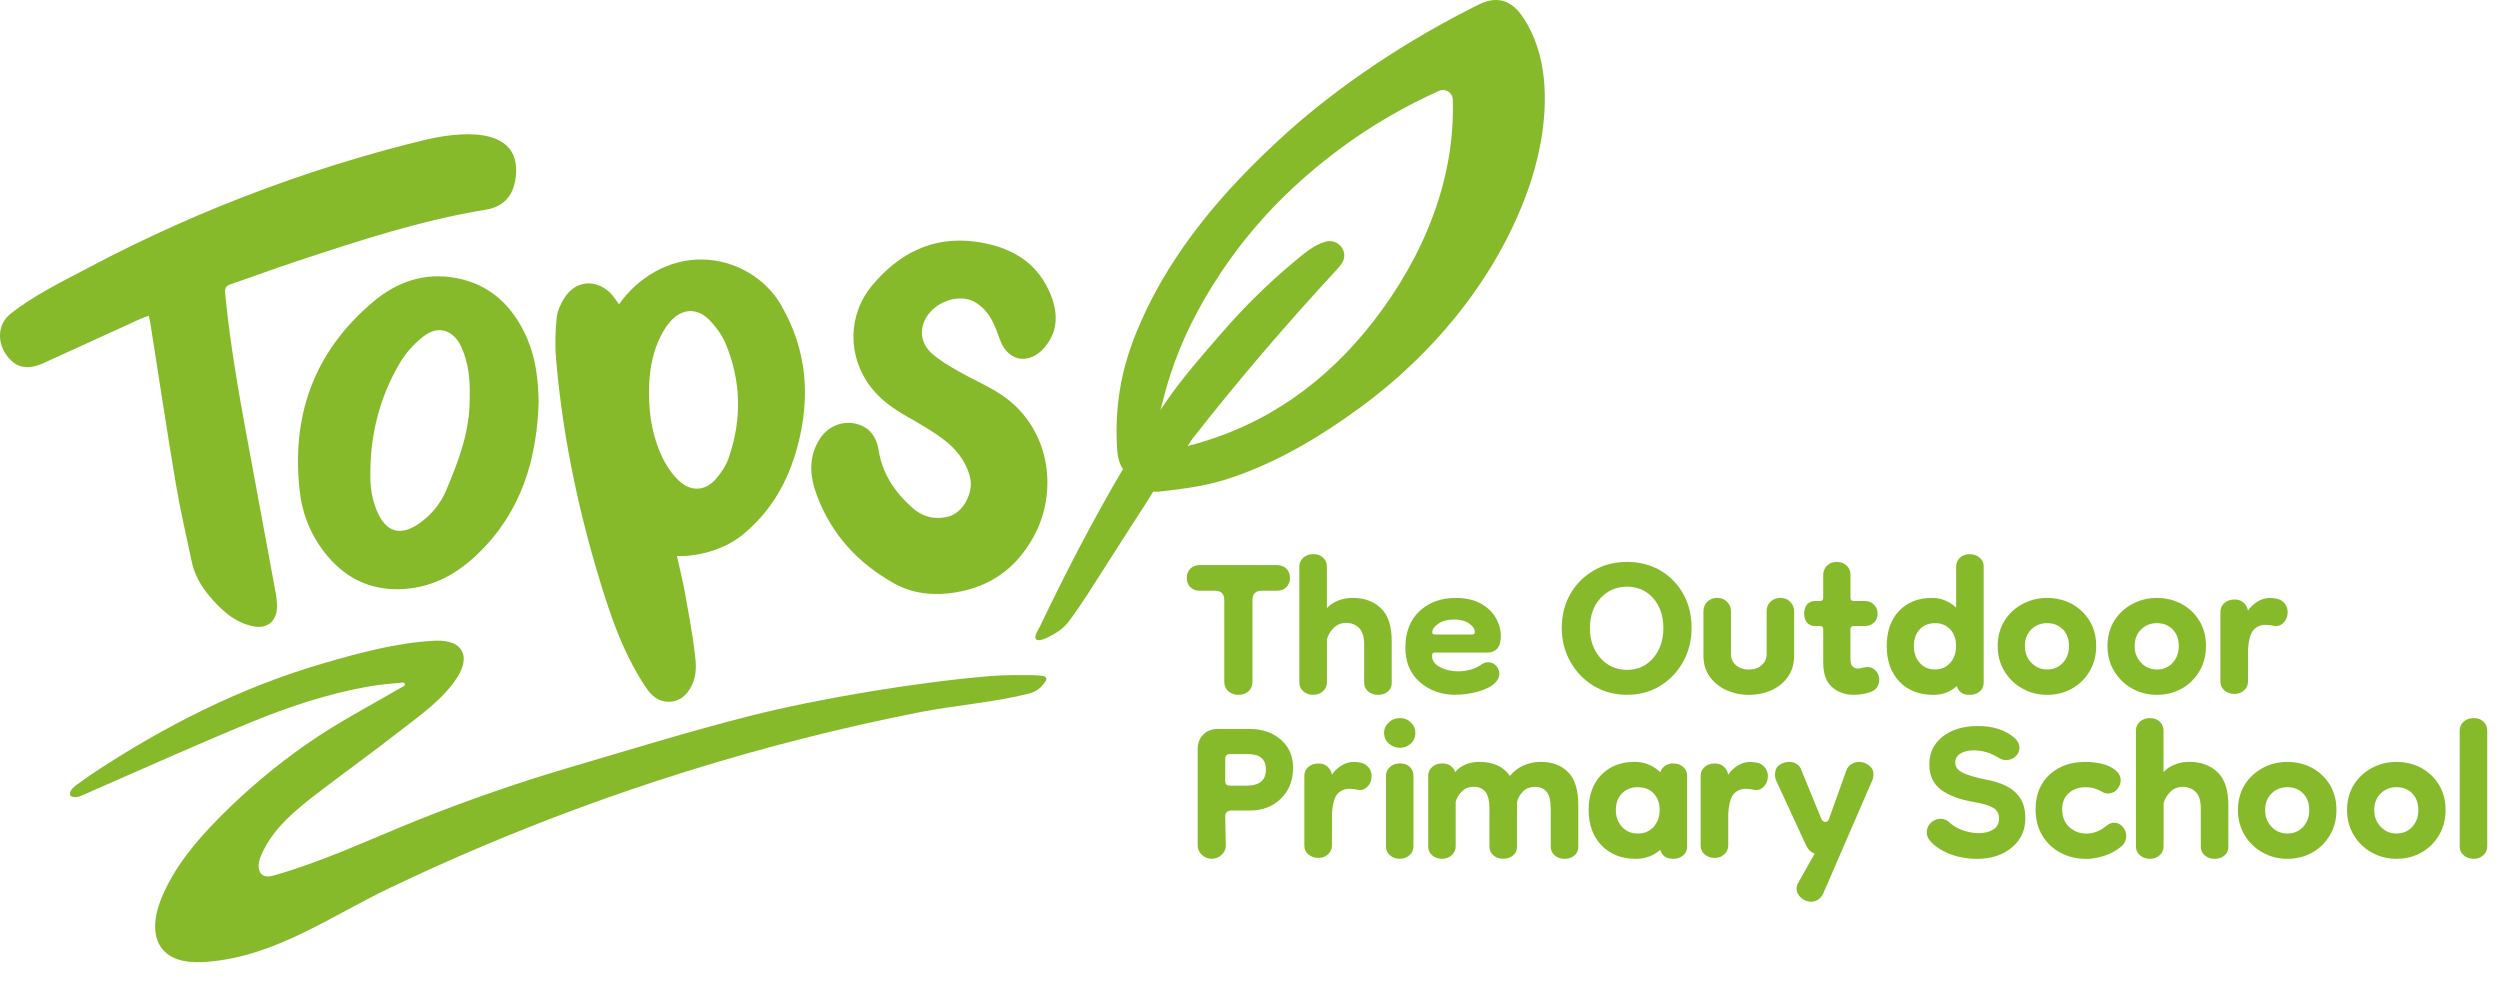
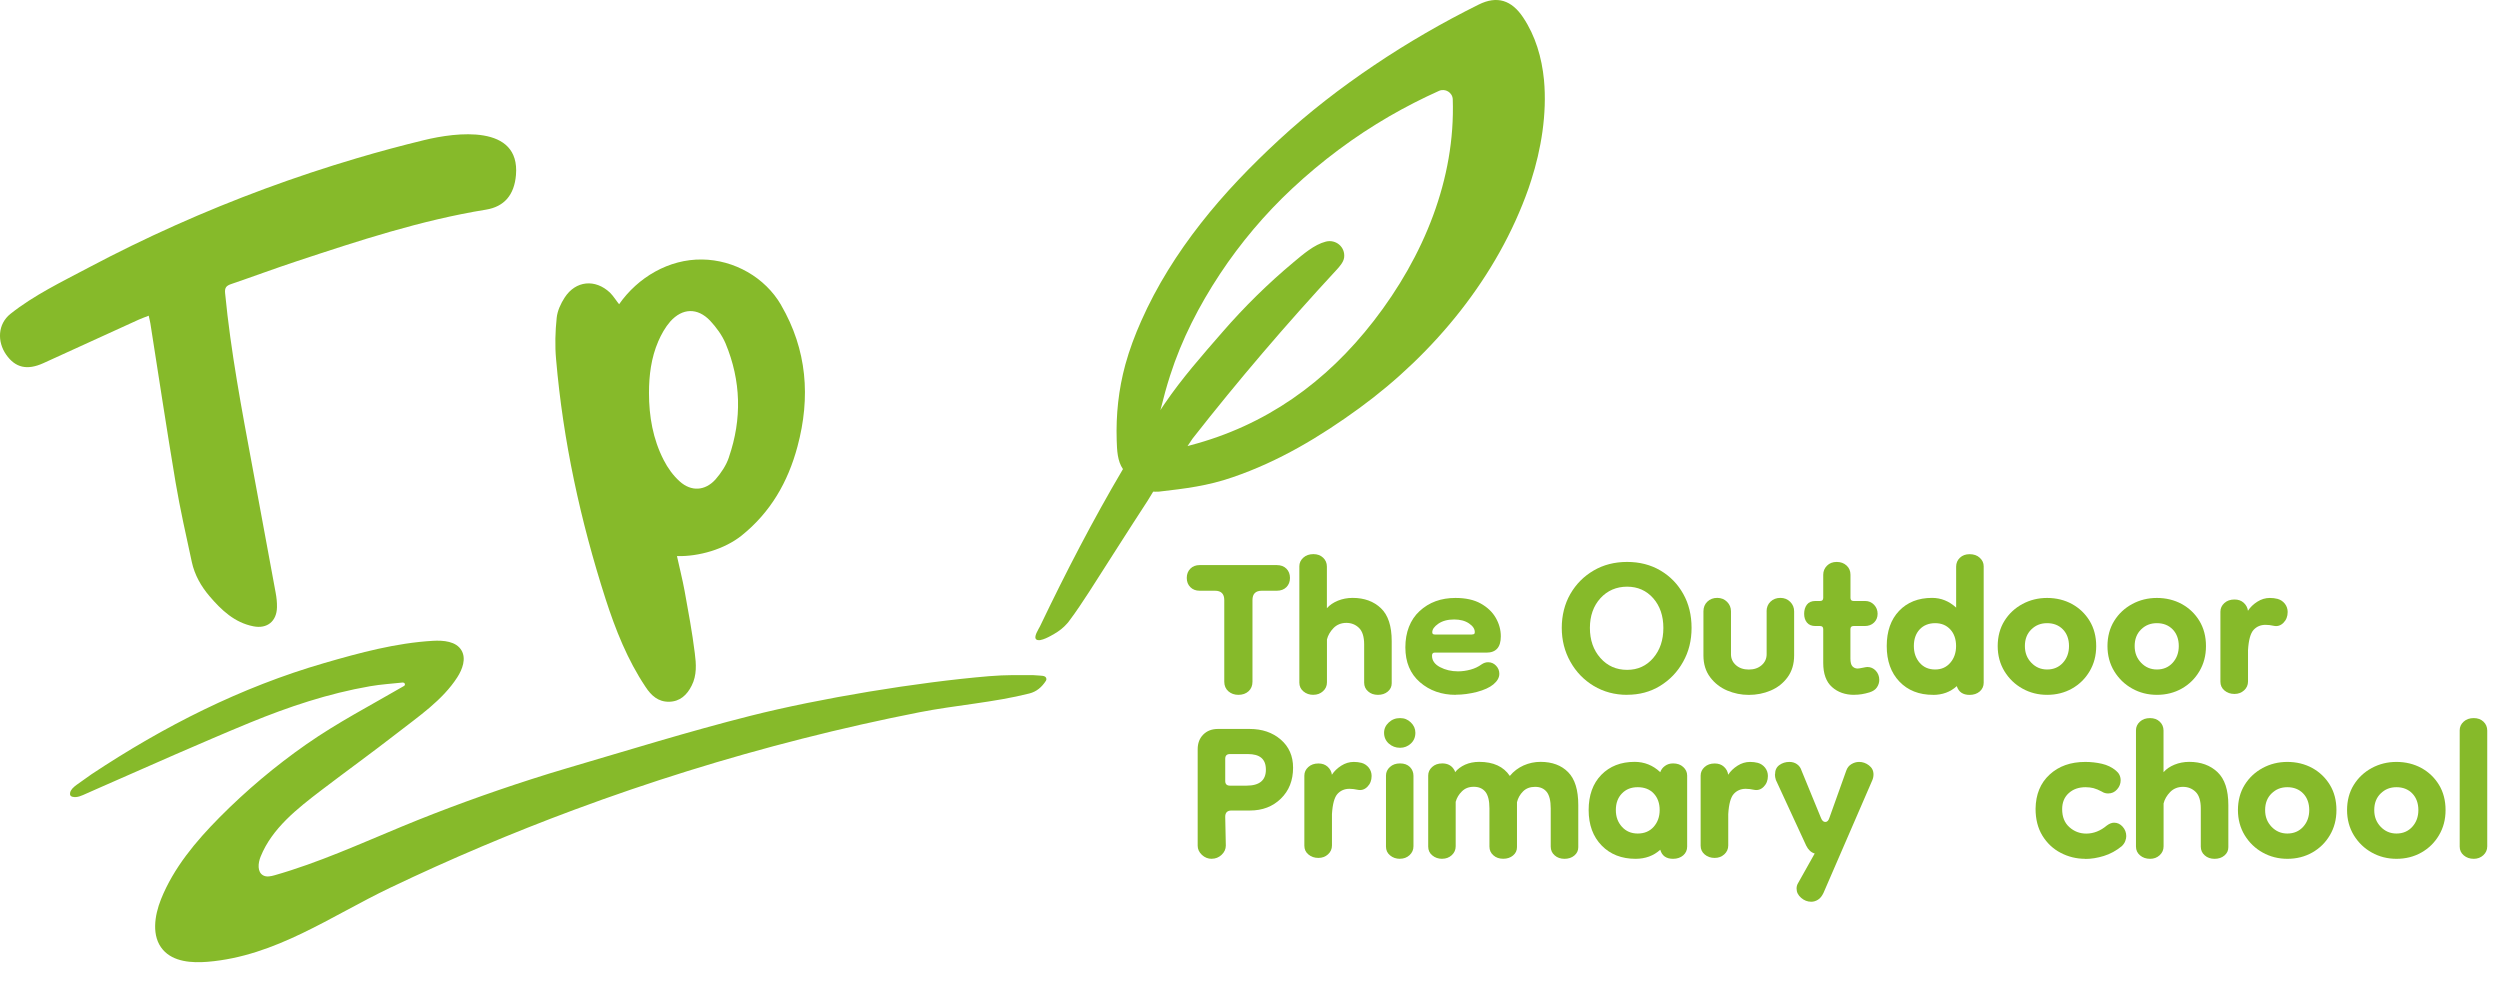
<svg xmlns="http://www.w3.org/2000/svg" id="a" viewBox="0 0 419.27 167.64">
  <g id="b">
    <path d="M67.59,114.46c-1.85.2-3.72.31-5.55.63-6.96,1.21-13.64,3.44-20.14,6.11-2.11.87-4.21,1.75-6.3,2.65-2.1.89-4.19,1.8-6.28,2.71-2.09.91-4.18,1.83-6.26,2.75s-4.17,1.84-6.26,2.75c-.78.34-1.57.7-2.35,1.04-.7.31-1.49.72-2.28.53-.12-.03-.25-.08-.33-.18-.1-.12-.11-.29-.09-.45.04-.28.19-.53.37-.74.43-.48,1.04-.84,1.55-1.22.56-.41,1.12-.81,1.69-1.2,12.14-8.05,25.03-14.59,39.05-18.65,5.93-1.72,12-3.36,18.18-3.72,1.78-.1,3.91.07,4.81,1.61.81,1.38.16,3.16-.71,4.51-2.48,3.86-6.54,6.59-10.1,9.37-4.18,3.25-8.48,6.35-12.69,9.56-4.05,3.09-8.29,6.41-10.19,11.14-.44,1.08-.59,2.59.43,3.15.58.32,1.3.15,1.94-.03,7.33-2.09,14.28-5.25,21.31-8.16s14.43-5.6,21.78-7.96c1.92-.62,3.84-1.21,5.77-1.78,10.28-3.02,20.52-6.2,30.91-8.83,11.73-2.96,27.99-5.64,40.04-6.65,1.34-.11,2.69-.17,4.03-.18.79,0,1.58,0,2.37,0,.69,0,1.39,0,2.08.08.28.03.72.02.94.21.19.16.24.45.1.66-.7,1.09-1.59,1.83-2.77,2.13-5.95,1.51-12.37,1.96-18.43,3.15-6.56,1.29-13.09,2.76-19.58,4.41-12.97,3.29-25.77,7.28-38.31,11.94-10.47,3.89-20.77,8.25-30.86,13.07-10.03,4.79-19.22,11.48-30.62,12.43-2.68.22-5.74.02-7.51-2.01-1.96-2.25-1.43-5.72-.32-8.5,2.11-5.25,5.82-9.68,9.8-13.7,4.47-4.51,9.35-8.62,14.56-12.26,5.24-3.66,10.89-6.59,16.39-9.79.28-.16.14-.59-.18-.56Z" fill="#86ba2a" stroke-width="0" />
    <path d="M24.93,52.95c-.67.26-1.18.44-1.67.66-5.34,2.43-10.66,4.88-16,7.3-2.72,1.23-4.69.76-6.22-1.42-1.54-2.2-1.43-5.14.71-6.85,3.92-3.12,8.64-5.39,13.05-7.73,4.78-2.53,9.65-4.91,14.59-7.12,9.88-4.42,20.06-8.18,30.44-11.25,3.74-1.11,7.5-2.12,11.29-3.04,5.36-1.31,16.14-2.71,15.41,5.86-.28,3.33-1.96,5.3-5.02,5.8-10.9,1.77-21.34,5.21-31.77,8.66-3.69,1.22-7.33,2.58-11,3.83-.79.27-1.08.61-.99,1.51.95,9.82,2.79,19.5,4.59,29.19,1.31,7.02,2.6,14.04,3.89,21.06.15.8.24,1.62.22,2.43-.04,2.35-1.64,3.66-3.95,3.2-3.16-.62-5.36-2.71-7.35-5.04-1.43-1.67-2.51-3.58-2.98-5.74-.96-4.44-1.96-8.87-2.72-13.34-1.49-8.88-2.83-17.78-4.23-26.68-.06-.37-.16-.74-.28-1.3Z" fill="#86ba2a" stroke-width="0" />
    <path d="M131,51.16c-2.69-4.64-7.88-7.58-13.26-7.64-5.56-.08-10.76,2.99-13.91,7.5-.37-.43-.98-1.41-1.53-1.94-2.48-2.34-5.76-2.02-7.6.82-.65,1-1.22,2.22-1.34,3.4-.24,2.3-.31,4.68-.1,6.97,1.18,13.71,4.09,27.07,8.29,40.15,1.67,5.17,3.67,10.23,6.72,14.79.94,1.43,2.1,2.51,3.95,2.48,1.83-.04,2.99-1.14,3.77-2.69.9-1.75.77-3.65.53-5.48-.43-3.5-1.08-6.95-1.71-10.43-.26-1.51-1.16-5.24-1.28-5.83,3.69.1,7.98-1.16,10.84-3.44,4.85-3.89,7.78-8.98,9.37-14.93,2.22-8.27,1.61-16.23-2.75-23.73ZM122.25,76.68c-.45,1.36-1.32,2.65-2.26,3.73-1.75,1.93-4.07,2.06-5.99.33-1.1-.98-2.02-2.26-2.69-3.58-1.81-3.52-2.47-7.33-2.47-11.26,0-2.97.37-5.89,1.55-8.64.51-1.18,1.18-2.38,2.02-3.34,2.04-2.28,4.58-2.34,6.68-.14,1.04,1.12,2,2.42,2.59,3.81,2.61,6.27,2.77,12.67.57,19.07Z" fill="#86ba2a" stroke-width="0" />
-     <path d="M157.7,99.6c-2.74.11-5.3-.4-7.73-1.75-6.03-3.36-10.44-8.14-12.91-14.6-1.24-3.26-1.59-6.55.47-9.71,1.56-2.4,4.58-3.31,7.14-2.08,1.72.83,2.43,2.42,2.7,4.12.63,3.94,2.76,7,5.6,9.55,1.61,1.45,3.62,2.08,5.95,1.54,2.7-.62,4.38-4.17,3.77-6.62-.69-2.76-2.38-4.81-4.55-6.43-1.91-1.43-4.02-2.63-6.1-3.81-2.25-1.28-4.32-2.75-5.93-4.8-4.02-5.15-3.99-12.22.21-17.21,4.45-5.3,10.09-8.19,17.12-7.29,5.47.7,10.18,3.02,12.56,8.41,1.41,3.2,1.66,6.47-.87,9.4-2.53,2.92-6.07,2.33-7.4-1.28-.76-2.05-1.42-4.14-3.16-5.61-.57-.49-1.25-.96-1.95-1.16-2.79-.82-6.2.75-7.49,3.35-.97,1.96-.6,4.16,1.29,5.78,1.31,1.12,2.84,2.01,4.35,2.88,2.19,1.25,4.52,2.26,6.66,3.59,8.6,5.35,10.35,16.33,5.77,24.41-3.43,6.04-8.68,8.97-15.5,9.34Z" fill="#86ba2a" stroke-width="0" />
-     <path d="M88.45,56.84c-2.3-5.28-6.01-9.07-11.85-10.19-5.3-1.04-10.02.57-14.07,4.01-9.84,8.31-13.71,19.02-12.26,31.69.45,4.07,2.02,7.8,4.71,10.98,3.38,3.97,7.66,5.81,12.89,5.44,4.93-.35,8.96-2.65,12.41-6.03,7.15-6.95,9.78-15.72,10.06-25.44-.1-3.56-.45-7.11-1.9-10.45ZM74.85,82.2c-.96,2.24-2.49,4.13-4.48,5.54-2.91,2.06-5.36,1.75-6.95-1.59-.81-1.71-1.24-3.71-1.3-5.6-.18-6.95,1.34-13.57,4.89-19.59,1.02-1.77,2.51-3.42,4.14-4.64,2.44-1.83,4.97-.9,6.23,1.89,1.24,2.71,1.47,5.62,1.39,8.53.06,5.5-1.83,10.51-3.93,15.46Z" fill="#86ba2a" stroke-width="0" />
  </g>
  <path d="M258.94,13.4c-.37-3.76-1.43-7.38-3.5-10.48-1.92-2.88-4.35-3.7-7.46-2.15-6.04,3-11.91,6.39-17.51,10.16-5.59,3.76-10.97,7.9-15.92,12.48-4.73,4.37-9.21,8.99-13.18,14.07-3.94,5.03-7.38,10.48-9.97,16.33-1.06,2.38-1.98,4.82-2.67,7.33-1.14,4.18-1.59,8.42-1.45,12.74.05,1.59.11,3.45,1.05,4.79-5.05,8.56-9.63,17.41-13.92,26.38-.23.47-1.16,1.82-.59,2.21.65.45,2.49-.67,3.03-.98.78-.45,1.51-1.02,2.1-1.7.14-.14.25-.29.35-.43,1.19-1.57,2.27-3.23,3.35-4.88,3.27-5.09,6.48-10.18,9.79-15.25.14-.24.96-1.57.96-1.57,0,0,.74.04.98,0,4.41-.51,8.17-.96,12.34-2.41,7.74-2.64,14.69-6.81,21.25-11.59,12.59-9.18,23.18-22.05,28.39-36.89.16-.45.29-.92.45-1.37,1.63-5.07,2.66-11.08,2.13-16.78ZM230.37,53.84c-7.97,10.28-18.09,17.53-30.78,20.85l-.43.12s.63-.96.84-1.25c7.64-9.75,15.7-19.17,24.11-28.26.57-.61,1.21-1.35,1.31-2.1.23-1.76-1.37-3.11-3.07-2.68-1.96.5-3.85,2.16-5.4,3.45-4.27,3.56-8.24,7.47-11.89,11.67-3.48,4-6.81,7.77-9.73,12.05-.25.37-.5.74-.75,1.12.06-.12.09-.26.13-.39.45-1.83.95-3.65,1.53-5.45,1.93-6.04,4.86-11.72,8.35-17.01,3.46-5.23,7.54-10.06,12.12-14.34,4.97-4.64,10.44-8.73,16.33-12.14,2.69-1.55,5.46-2.97,8.29-4.24,1.04-.47,2.27.27,2.31,1.41.45,13.35-4.83,26.3-13.26,37.18Z" fill="#86ba2a" stroke-width="0" />
  <path d="M207.68,116.53c-.66,0-1.22-.2-1.68-.6-.45-.4-.68-.94-.68-1.6v-13.69c0-1.05-.52-1.57-1.57-1.57h-2.57c-.63,0-1.15-.2-1.55-.6-.4-.4-.6-.92-.6-1.55s.2-1.14.6-1.55c.4-.4.92-.6,1.55-.6h12.96c.66,0,1.2.2,1.6.6.4.4.6.92.6,1.55s-.2,1.15-.6,1.55c-.4.4-.94.6-1.6.6h-2.52c-1.05,0-1.57.52-1.57,1.57v13.69c0,.66-.22,1.2-.66,1.6-.44.4-1.01.6-1.7.6Z" fill="#86ba2a" stroke-width="0" />
  <path d="M220.27,116.53c-.66,0-1.22-.19-1.68-.58-.45-.38-.68-.87-.68-1.47v-19.51c0-.56.22-1.04.66-1.44.44-.4,1-.6,1.7-.6.66,0,1.21.2,1.63.6.42.4.63.9.63,1.49v6.98c.45-.52,1.07-.94,1.84-1.26.77-.31,1.59-.47,2.47-.47,1.96,0,3.54.58,4.75,1.73,1.21,1.15,1.81,2.99,1.81,5.51v7.08c0,.56-.22,1.02-.66,1.39-.44.37-.99.55-1.65.55s-1.22-.19-1.65-.58c-.44-.38-.66-.87-.66-1.47v-6.4c0-1.29-.29-2.22-.87-2.78-.58-.56-1.29-.84-2.12-.84s-1.59.29-2.15.87c-.56.58-.93,1.22-1.1,1.91v7.19c0,.6-.22,1.09-.66,1.49-.44.4-.97.6-1.6.6Z" fill="#86ba2a" stroke-width="0" />
  <path d="M244.14,116.53c-2.38,0-4.38-.71-6.01-2.12-1.63-1.42-2.44-3.36-2.44-5.85s.8-4.62,2.39-6.08c1.59-1.47,3.59-2.2,6.01-2.2,1.71,0,3.13.31,4.25.94,1.12.63,1.96,1.43,2.52,2.41.56.98.84,2.01.84,3.09,0,1.82-.8,2.73-2.41,2.73h-8.71c-.28,0-.42.18-.42.52,0,.8.45,1.44,1.34,1.91s1.9.71,3.02.71c.7,0,1.4-.1,2.1-.29.7-.19,1.31-.48,1.84-.87.35-.24.72-.37,1.1-.37.52,0,.97.19,1.34.58.37.39.55.84.55,1.36,0,.63-.33,1.22-1,1.78-.63.52-1.55.94-2.75,1.26-1.21.31-2.39.47-3.54.47ZM246.86,106.41c.07,0,.17-.02.29-.05.12-.03.18-.16.18-.37,0-.52-.32-1-.97-1.44-.65-.44-1.48-.66-2.49-.66-1.08,0-1.97.24-2.65.71-.68.47-1.02.95-1.02,1.44,0,.25.14.37.42.37h6.24Z" fill="#86ba2a" stroke-width="0" />
  <path d="M272.88,116.53c-2.06,0-3.93-.5-5.59-1.49-1.66-1-2.97-2.35-3.93-4.07-.96-1.71-1.44-3.6-1.44-5.67s.48-4.03,1.44-5.69c.96-1.66,2.26-2.97,3.91-3.93,1.64-.96,3.51-1.44,5.61-1.44s3.96.48,5.59,1.44c1.63.96,2.9,2.27,3.83,3.93.93,1.66,1.39,3.56,1.39,5.69s-.47,4-1.42,5.69c-.94,1.7-2.23,3.04-3.86,4.04-1.63,1-3.47,1.49-5.53,1.49ZM272.88,112.34c1.78,0,3.24-.66,4.38-1.99,1.14-1.33,1.7-3.01,1.7-5.04s-.57-3.69-1.7-4.98c-1.14-1.29-2.6-1.94-4.38-1.94s-3.31.65-4.48,1.94c-1.17,1.29-1.76,2.96-1.76,4.98s.58,3.71,1.76,5.04c1.17,1.33,2.67,1.99,4.48,1.99Z" fill="#86ba2a" stroke-width="0" />
  <path d="M296.27,102.53c0-.66.22-1.21.66-1.63.44-.42.99-.63,1.65-.63s1.21.22,1.65.66c.44.44.66.97.66,1.6v7.4c0,1.43-.37,2.65-1.1,3.65s-1.68,1.74-2.83,2.23c-1.15.49-2.38.73-3.67.73s-2.47-.25-3.62-.73c-1.15-.49-2.11-1.23-2.86-2.23-.75-1-1.13-2.21-1.13-3.65v-7.4c0-.66.22-1.21.66-1.63.44-.42.99-.63,1.65-.63s1.21.22,1.65.66c.44.44.66.97.66,1.6v7.19c0,.73.28,1.35.84,1.84.56.49,1.28.73,2.15.73s1.59-.24,2.15-.73c.56-.49.84-1.1.84-1.84v-7.19Z" fill="#86ba2a" stroke-width="0" />
  <path d="M310.96,116.53c-1.5,0-2.75-.44-3.72-1.31-.98-.87-1.47-2.22-1.47-4.04v-5.67c0-.35-.18-.52-.52-.52h-.79c-.63,0-1.1-.19-1.42-.58-.31-.38-.47-.87-.47-1.47,0-.63.16-1.14.47-1.55.31-.4.79-.6,1.42-.6h.79c.35,0,.52-.17.52-.52v-3.88c0-.59.21-1.1.63-1.52s.96-.63,1.63-.63,1.21.2,1.65.6c.44.4.66.92.66,1.55v3.88c0,.35.17.52.52.52h1.94c.59,0,1.09.21,1.49.63.4.42.6.93.6,1.52s-.2,1.08-.6,1.47c-.4.39-.92.58-1.55.58h-1.89c-.35,0-.52.18-.52.52v4.93c0,.63.11,1.07.34,1.31.23.24.52.37.87.37.14,0,.42-.04.84-.13.42-.09.68-.13.79-.13.56,0,1.03.21,1.42.63.38.42.58.93.58,1.52,0,.45-.13.87-.39,1.26-.26.39-.67.66-1.23.84-.45.14-.89.24-1.31.31-.42.07-.84.1-1.26.1Z" fill="#86ba2a" stroke-width="0" />
  <path d="M324.18,116.53c-2.34,0-4.22-.74-5.64-2.23-1.42-1.49-2.12-3.47-2.12-5.95s.69-4.45,2.07-5.9c1.38-1.45,3.23-2.18,5.53-2.18,1.5,0,2.85.54,4.04,1.63v-6.87c0-.59.21-1.09.63-1.49.42-.4.96-.6,1.63-.6.7,0,1.27.2,1.7.6.44.4.66.88.66,1.44v19.51c0,.59-.22,1.08-.66,1.47-.44.38-1.01.58-1.7.58-1.12,0-1.84-.49-2.15-1.47-1.08.98-2.41,1.47-3.99,1.47ZM324.54,112.28c1.05,0,1.9-.38,2.54-1.13.65-.75.97-1.69.97-2.81s-.32-2.08-.97-2.78c-.65-.7-1.49-1.05-2.54-1.05s-1.95.35-2.6,1.05c-.65.7-.97,1.63-.97,2.78s.32,2.05.97,2.81c.65.75,1.51,1.13,2.6,1.13Z" fill="#86ba2a" stroke-width="0" />
  <path d="M343.32,116.53c-1.5,0-2.89-.35-4.14-1.05-1.26-.7-2.26-1.67-3.02-2.91-.75-1.24-1.13-2.65-1.13-4.22s.38-3.02,1.13-4.22c.75-1.21,1.76-2.15,3.02-2.83,1.26-.68,2.64-1.02,4.14-1.02s2.93.34,4.17,1.02c1.24.68,2.23,1.63,2.96,2.83.73,1.21,1.1,2.61,1.1,4.22s-.37,2.98-1.1,4.22c-.73,1.24-1.72,2.21-2.96,2.91-1.24.7-2.63,1.05-4.17,1.05ZM343.32,112.28c1.08,0,1.97-.38,2.65-1.13.68-.75,1.02-1.69,1.02-2.81s-.34-2.08-1.02-2.78c-.68-.7-1.57-1.05-2.65-1.05s-1.93.35-2.65,1.05c-.72.7-1.08,1.63-1.08,2.78s.36,2.05,1.08,2.81c.72.75,1.6,1.13,2.65,1.13Z" fill="#86ba2a" stroke-width="0" />
  <path d="M361.73,116.53c-1.5,0-2.89-.35-4.14-1.05-1.26-.7-2.26-1.67-3.02-2.91-.75-1.24-1.13-2.65-1.13-4.22s.38-3.02,1.13-4.22c.75-1.21,1.76-2.15,3.02-2.83,1.26-.68,2.64-1.02,4.14-1.02s2.93.34,4.17,1.02c1.24.68,2.23,1.63,2.96,2.83.73,1.21,1.1,2.61,1.1,4.22s-.37,2.98-1.1,4.22c-.73,1.24-1.72,2.21-2.96,2.91-1.24.7-2.63,1.05-4.17,1.05ZM361.73,112.28c1.08,0,1.97-.38,2.65-1.13.68-.75,1.02-1.69,1.02-2.81s-.34-2.08-1.02-2.78c-.68-.7-1.57-1.05-2.65-1.05s-1.93.35-2.65,1.05c-.72.7-1.08,1.63-1.08,2.78s.36,2.05,1.08,2.81c.72.75,1.6,1.13,2.65,1.13Z" fill="#86ba2a" stroke-width="0" />
  <path d="M374.74,116.38c-.66,0-1.22-.19-1.68-.58-.45-.38-.68-.87-.68-1.47v-11.75c0-.56.22-1.04.66-1.44.44-.4,1-.6,1.7-.6.63,0,1.14.18,1.55.55.4.37.64.81.71,1.34.38-.59.91-1.1,1.57-1.52.66-.42,1.36-.63,2.1-.63.45,0,.89.05,1.31.16.49.14.89.41,1.21.81.31.4.47.87.47,1.39,0,.73-.24,1.34-.71,1.81-.47.47-1.02.64-1.65.5-.45-.1-.91-.16-1.36-.16-.8,0-1.47.28-1.99.84-.52.56-.84,1.7-.94,3.41v5.25c0,.59-.22,1.09-.66,1.49-.44.4-.97.6-1.6.6Z" fill="#86ba2a" stroke-width="0" />
  <path d="M203.22,144.03c-.63,0-1.18-.22-1.65-.66-.47-.44-.71-.95-.71-1.55v-16.16c0-1.01.31-1.84.94-2.47s1.45-.94,2.47-.94h5.3c2.1,0,3.84.59,5.22,1.78,1.38,1.19,2.07,2.76,2.07,4.72,0,2.13-.68,3.86-2.05,5.19-1.36,1.33-3.09,1.99-5.19,1.99h-3.09c-.7,0-1.05.35-1.05,1.05l.1,4.83c0,.59-.24,1.11-.71,1.55-.47.44-1.02.66-1.65.66ZM206.27,131.76h2.78c2.17,0,3.25-.89,3.25-2.68s-1.01-2.62-3.04-2.62h-2.99c-.52,0-.79.26-.79.79v3.72c0,.52.26.79.79.79Z" fill="#86ba2a" stroke-width="0" />
  <path d="M221.11,143.88c-.66,0-1.22-.19-1.68-.58-.46-.38-.68-.87-.68-1.47v-11.75c0-.56.22-1.04.66-1.44.44-.4,1-.6,1.7-.6.63,0,1.14.18,1.55.55.4.37.64.81.71,1.34.38-.59.91-1.1,1.57-1.52.66-.42,1.36-.63,2.1-.63.45,0,.89.05,1.31.16.49.14.89.41,1.21.81.31.4.47.87.47,1.39,0,.73-.24,1.34-.71,1.81-.47.47-1.02.64-1.65.5-.45-.1-.91-.16-1.36-.16-.8,0-1.47.28-1.99.84-.52.56-.84,1.7-.94,3.41v5.25c0,.59-.22,1.09-.66,1.49-.44.4-.97.6-1.6.6Z" fill="#86ba2a" stroke-width="0" />
  <path d="M234.8,125.41c-.73,0-1.36-.24-1.89-.71-.52-.47-.79-1.08-.79-1.81,0-.66.26-1.24.79-1.73.52-.49,1.15-.73,1.89-.73s1.3.24,1.81.73c.51.49.76,1.07.76,1.73,0,.73-.25,1.34-.76,1.81-.51.47-1.11.71-1.81.71ZM234.8,144.03c-.66,0-1.22-.19-1.68-.58-.46-.38-.68-.87-.68-1.47v-11.91c0-.56.22-1.04.66-1.44.44-.4,1-.6,1.7-.6s1.25.2,1.65.6c.4.4.6.9.6,1.49v11.8c0,.6-.22,1.09-.66,1.5-.44.4-.97.6-1.6.6Z" fill="#86ba2a" stroke-width="0" />
  <path d="M241.88,144.03c-.66,0-1.22-.19-1.68-.58-.46-.38-.68-.87-.68-1.47v-11.91c0-.56.22-1.04.66-1.44.44-.4,1-.6,1.7-.6.8,0,1.42.28,1.84.84.17.21.28.42.31.63.42-.52.98-.94,1.68-1.26.7-.31,1.49-.47,2.36-.47,2.38,0,4.09.79,5.14,2.36.63-.77,1.4-1.35,2.31-1.76.91-.4,1.85-.6,2.83-.6,1.96,0,3.51.58,4.64,1.73,1.14,1.15,1.7,2.99,1.7,5.51v7.08c0,.56-.22,1.02-.66,1.39-.44.37-.99.55-1.65.55s-1.22-.19-1.65-.58c-.44-.38-.66-.87-.66-1.47v-6.4c0-1.29-.23-2.22-.68-2.78-.46-.56-1.1-.84-1.94-.84s-1.51.25-2.02.76c-.51.51-.85,1.11-1.02,1.81v7.55c0,.56-.22,1.02-.66,1.39-.44.37-.99.55-1.65.55s-1.22-.19-1.65-.58c-.44-.38-.66-.87-.66-1.47v-6.4c0-1.29-.23-2.22-.68-2.78-.46-.56-1.1-.84-1.94-.84s-1.47.25-1.99.76c-.52.51-.87,1.09-1.05,1.76v7.45c0,.6-.22,1.09-.66,1.5-.44.4-.97.6-1.6.6Z" fill="#86ba2a" stroke-width="0" />
  <path d="M274.3,144.03c-2.34,0-4.24-.74-5.69-2.23-1.45-1.49-2.18-3.47-2.18-5.95s.71-4.45,2.12-5.9c1.42-1.45,3.28-2.18,5.59-2.18,1.64,0,3.08.58,4.3,1.73.14-.42.4-.77.79-1.05.38-.28.84-.42,1.36-.42.7,0,1.27.2,1.7.6.44.4.66.88.66,1.44v11.91c0,.59-.22,1.08-.66,1.47-.44.38-1.01.58-1.7.58-1.15,0-1.87-.51-2.15-1.52-1.12,1.01-2.5,1.52-4.14,1.52ZM274.66,139.79c1.12,0,2.01-.38,2.68-1.13.66-.75,1-1.69,1-2.81s-.33-2.08-1-2.78c-.66-.7-1.56-1.05-2.68-1.05s-1.97.35-2.65,1.05c-.68.7-1.02,1.63-1.02,2.78s.34,2.05,1.02,2.81c.68.75,1.56,1.13,2.65,1.13Z" fill="#86ba2a" stroke-width="0" />
  <path d="M287.57,143.88c-.66,0-1.22-.19-1.68-.58-.45-.38-.68-.87-.68-1.47v-11.75c0-.56.22-1.04.66-1.44.44-.4,1-.6,1.7-.6.63,0,1.15.18,1.55.55.4.37.64.81.71,1.34.38-.59.91-1.1,1.57-1.52.66-.42,1.36-.63,2.1-.63.45,0,.89.05,1.31.16.49.14.89.41,1.21.81.31.4.47.87.47,1.39,0,.73-.24,1.34-.71,1.81-.47.47-1.02.64-1.65.5-.45-.1-.91-.16-1.36-.16-.8,0-1.47.28-1.99.84-.52.56-.84,1.7-.94,3.41v5.25c0,.59-.22,1.09-.66,1.49-.44.4-.97.6-1.6.6Z" fill="#86ba2a" stroke-width="0" />
  <path d="M297.69,129.87c0-.7.24-1.22.73-1.57.49-.35,1.05-.52,1.68-.52.49,0,.92.13,1.28.39.37.26.62.62.76,1.08l3.25,7.92c.17.45.42.68.73.68s.54-.23.68-.68l2.83-7.92c.17-.49.46-.86.87-1.1.4-.24.83-.37,1.29-.37.59,0,1.15.19,1.65.58.51.39.76.89.76,1.52,0,.35-.07.68-.21,1l-8.18,18.88c-.25.52-.55.9-.92,1.13-.37.23-.74.34-1.13.34-.63,0-1.2-.22-1.7-.66-.51-.44-.76-.95-.76-1.55,0-.31.07-.59.21-.84l2.83-5.04c-.6-.17-1.07-.61-1.42-1.31l-5.09-11.02c-.1-.31-.16-.63-.16-.94Z" fill="#86ba2a" stroke-width="0" />
-   <path d="M331.52,144.03c-1.61,0-3.11-.27-4.51-.81-1.4-.54-2.5-1.27-3.3-2.18-.39-.42-.58-.91-.58-1.47,0-.59.23-1.12.68-1.57.45-.45,1-.68,1.63-.68.59,0,1.1.21,1.52.63.59.56,1.35,1,2.26,1.31.91.31,1.8.47,2.68.47s1.7-.2,2.36-.6c.66-.4,1-1.04,1-1.91,0-.73-.31-1.3-.92-1.7-.61-.4-1.64-.73-3.07-.97-2.55-.42-4.48-1.13-5.77-2.12-1.29-1-1.94-2.4-1.94-4.22,0-1.96.75-3.52,2.26-4.69,1.5-1.17,3.48-1.76,5.93-1.76s4.53.65,6.03,1.94c.59.49.89,1.07.89,1.73,0,.56-.22,1.04-.66,1.44-.44.4-.95.6-1.55.6-.46,0-.87-.12-1.26-.37-1.33-.84-2.73-1.26-4.2-1.26-.87,0-1.61.18-2.2.52-.59.35-.89.87-.89,1.57,0,.73.46,1.31,1.39,1.73.93.42,2.28.8,4.07,1.15.98.18,1.95.48,2.91.92.96.44,1.77,1.09,2.41,1.97.65.87.97,2.06.97,3.57,0,1.99-.76,3.62-2.28,4.88-1.52,1.26-3.47,1.89-5.85,1.89Z" fill="#86ba2a" stroke-width="0" />
  <path d="M349.72,144.03c-1.47,0-2.84-.33-4.12-1-1.28-.66-2.3-1.63-3.07-2.88-.77-1.26-1.15-2.76-1.15-4.51.03-2.41.82-4.33,2.36-5.74,1.54-1.42,3.53-2.12,5.98-2.12.94,0,1.87.1,2.78.31.91.21,1.7.59,2.36,1.15.52.42.79.96.79,1.63,0,.56-.2,1.07-.6,1.52-.4.46-.9.68-1.5.68-.39,0-.73-.1-1.05-.31-.52-.28-.99-.47-1.39-.58-.4-.1-.85-.16-1.34-.16-1.15,0-2.1.33-2.83,1-.73.66-1.1,1.56-1.1,2.68,0,1.29.4,2.3,1.21,3.02.8.72,1.75,1.08,2.83,1.08,1.22,0,2.38-.45,3.46-1.36.42-.31.82-.47,1.21-.47.56,0,1.04.23,1.44.68.4.45.6.98.6,1.57,0,.25-.05.52-.16.81-.1.3-.3.59-.58.87-.94.77-1.95,1.32-3.02,1.65-1.07.33-2.11.5-3.12.5Z" fill="#86ba2a" stroke-width="0" />
  <path d="M360.58,144.03c-.66,0-1.22-.19-1.68-.58-.45-.38-.68-.87-.68-1.47v-19.51c0-.56.22-1.04.66-1.44.44-.4,1-.6,1.7-.6.66,0,1.21.2,1.63.6.42.4.63.9.63,1.49v6.98c.45-.52,1.07-.94,1.84-1.26.77-.31,1.59-.47,2.47-.47,1.96,0,3.54.58,4.75,1.73,1.21,1.15,1.81,2.99,1.81,5.51v7.08c0,.56-.22,1.02-.66,1.39-.44.37-.99.55-1.65.55s-1.22-.19-1.65-.58c-.44-.38-.66-.87-.66-1.47v-6.4c0-1.29-.29-2.22-.87-2.78-.58-.56-1.29-.84-2.12-.84s-1.59.29-2.15.87c-.56.58-.93,1.22-1.1,1.91v7.19c0,.6-.22,1.09-.66,1.5-.44.4-.97.6-1.6.6Z" fill="#86ba2a" stroke-width="0" />
  <path d="M383.61,144.03c-1.5,0-2.88-.35-4.14-1.05-1.26-.7-2.26-1.67-3.02-2.91-.75-1.24-1.13-2.65-1.13-4.22s.38-3.02,1.13-4.22c.75-1.21,1.76-2.15,3.02-2.83,1.26-.68,2.64-1.02,4.14-1.02s2.93.34,4.17,1.02c1.24.68,2.23,1.63,2.96,2.83s1.1,2.61,1.1,4.22-.37,2.98-1.1,4.22c-.73,1.24-1.72,2.21-2.96,2.91-1.24.7-2.63,1.05-4.17,1.05ZM383.61,139.79c1.08,0,1.97-.38,2.65-1.13.68-.75,1.02-1.69,1.02-2.81s-.34-2.08-1.02-2.78c-.68-.7-1.57-1.05-2.65-1.05s-1.93.35-2.65,1.05c-.72.7-1.08,1.63-1.08,2.78s.36,2.05,1.08,2.81c.72.75,1.6,1.13,2.65,1.13Z" fill="#86ba2a" stroke-width="0" />
  <path d="M401.91,144.03c-1.5,0-2.89-.35-4.14-1.05-1.26-.7-2.26-1.67-3.02-2.91-.75-1.24-1.13-2.65-1.13-4.22s.38-3.02,1.13-4.22c.75-1.21,1.76-2.15,3.02-2.83,1.26-.68,2.64-1.02,4.14-1.02s2.93.34,4.17,1.02c1.24.68,2.23,1.63,2.96,2.83s1.1,2.61,1.1,4.22-.37,2.98-1.1,4.22c-.73,1.24-1.72,2.21-2.96,2.91-1.24.7-2.63,1.05-4.17,1.05ZM401.91,139.79c1.08,0,1.97-.38,2.65-1.13.68-.75,1.02-1.69,1.02-2.81s-.34-2.08-1.02-2.78c-.68-.7-1.57-1.05-2.65-1.05s-1.93.35-2.65,1.05c-.72.7-1.08,1.63-1.08,2.78s.36,2.05,1.08,2.81c.72.75,1.6,1.13,2.65,1.13Z" fill="#86ba2a" stroke-width="0" />
  <path d="M414.87,144.03c-.66,0-1.22-.19-1.68-.58-.45-.38-.68-.87-.68-1.47v-19.51c0-.56.22-1.04.66-1.44.44-.4,1-.6,1.7-.6.66,0,1.21.2,1.63.6.42.4.63.9.63,1.49v19.41c0,.6-.22,1.09-.66,1.5-.44.4-.97.6-1.6.6Z" fill="#86ba2a" stroke-width="0" />
</svg>